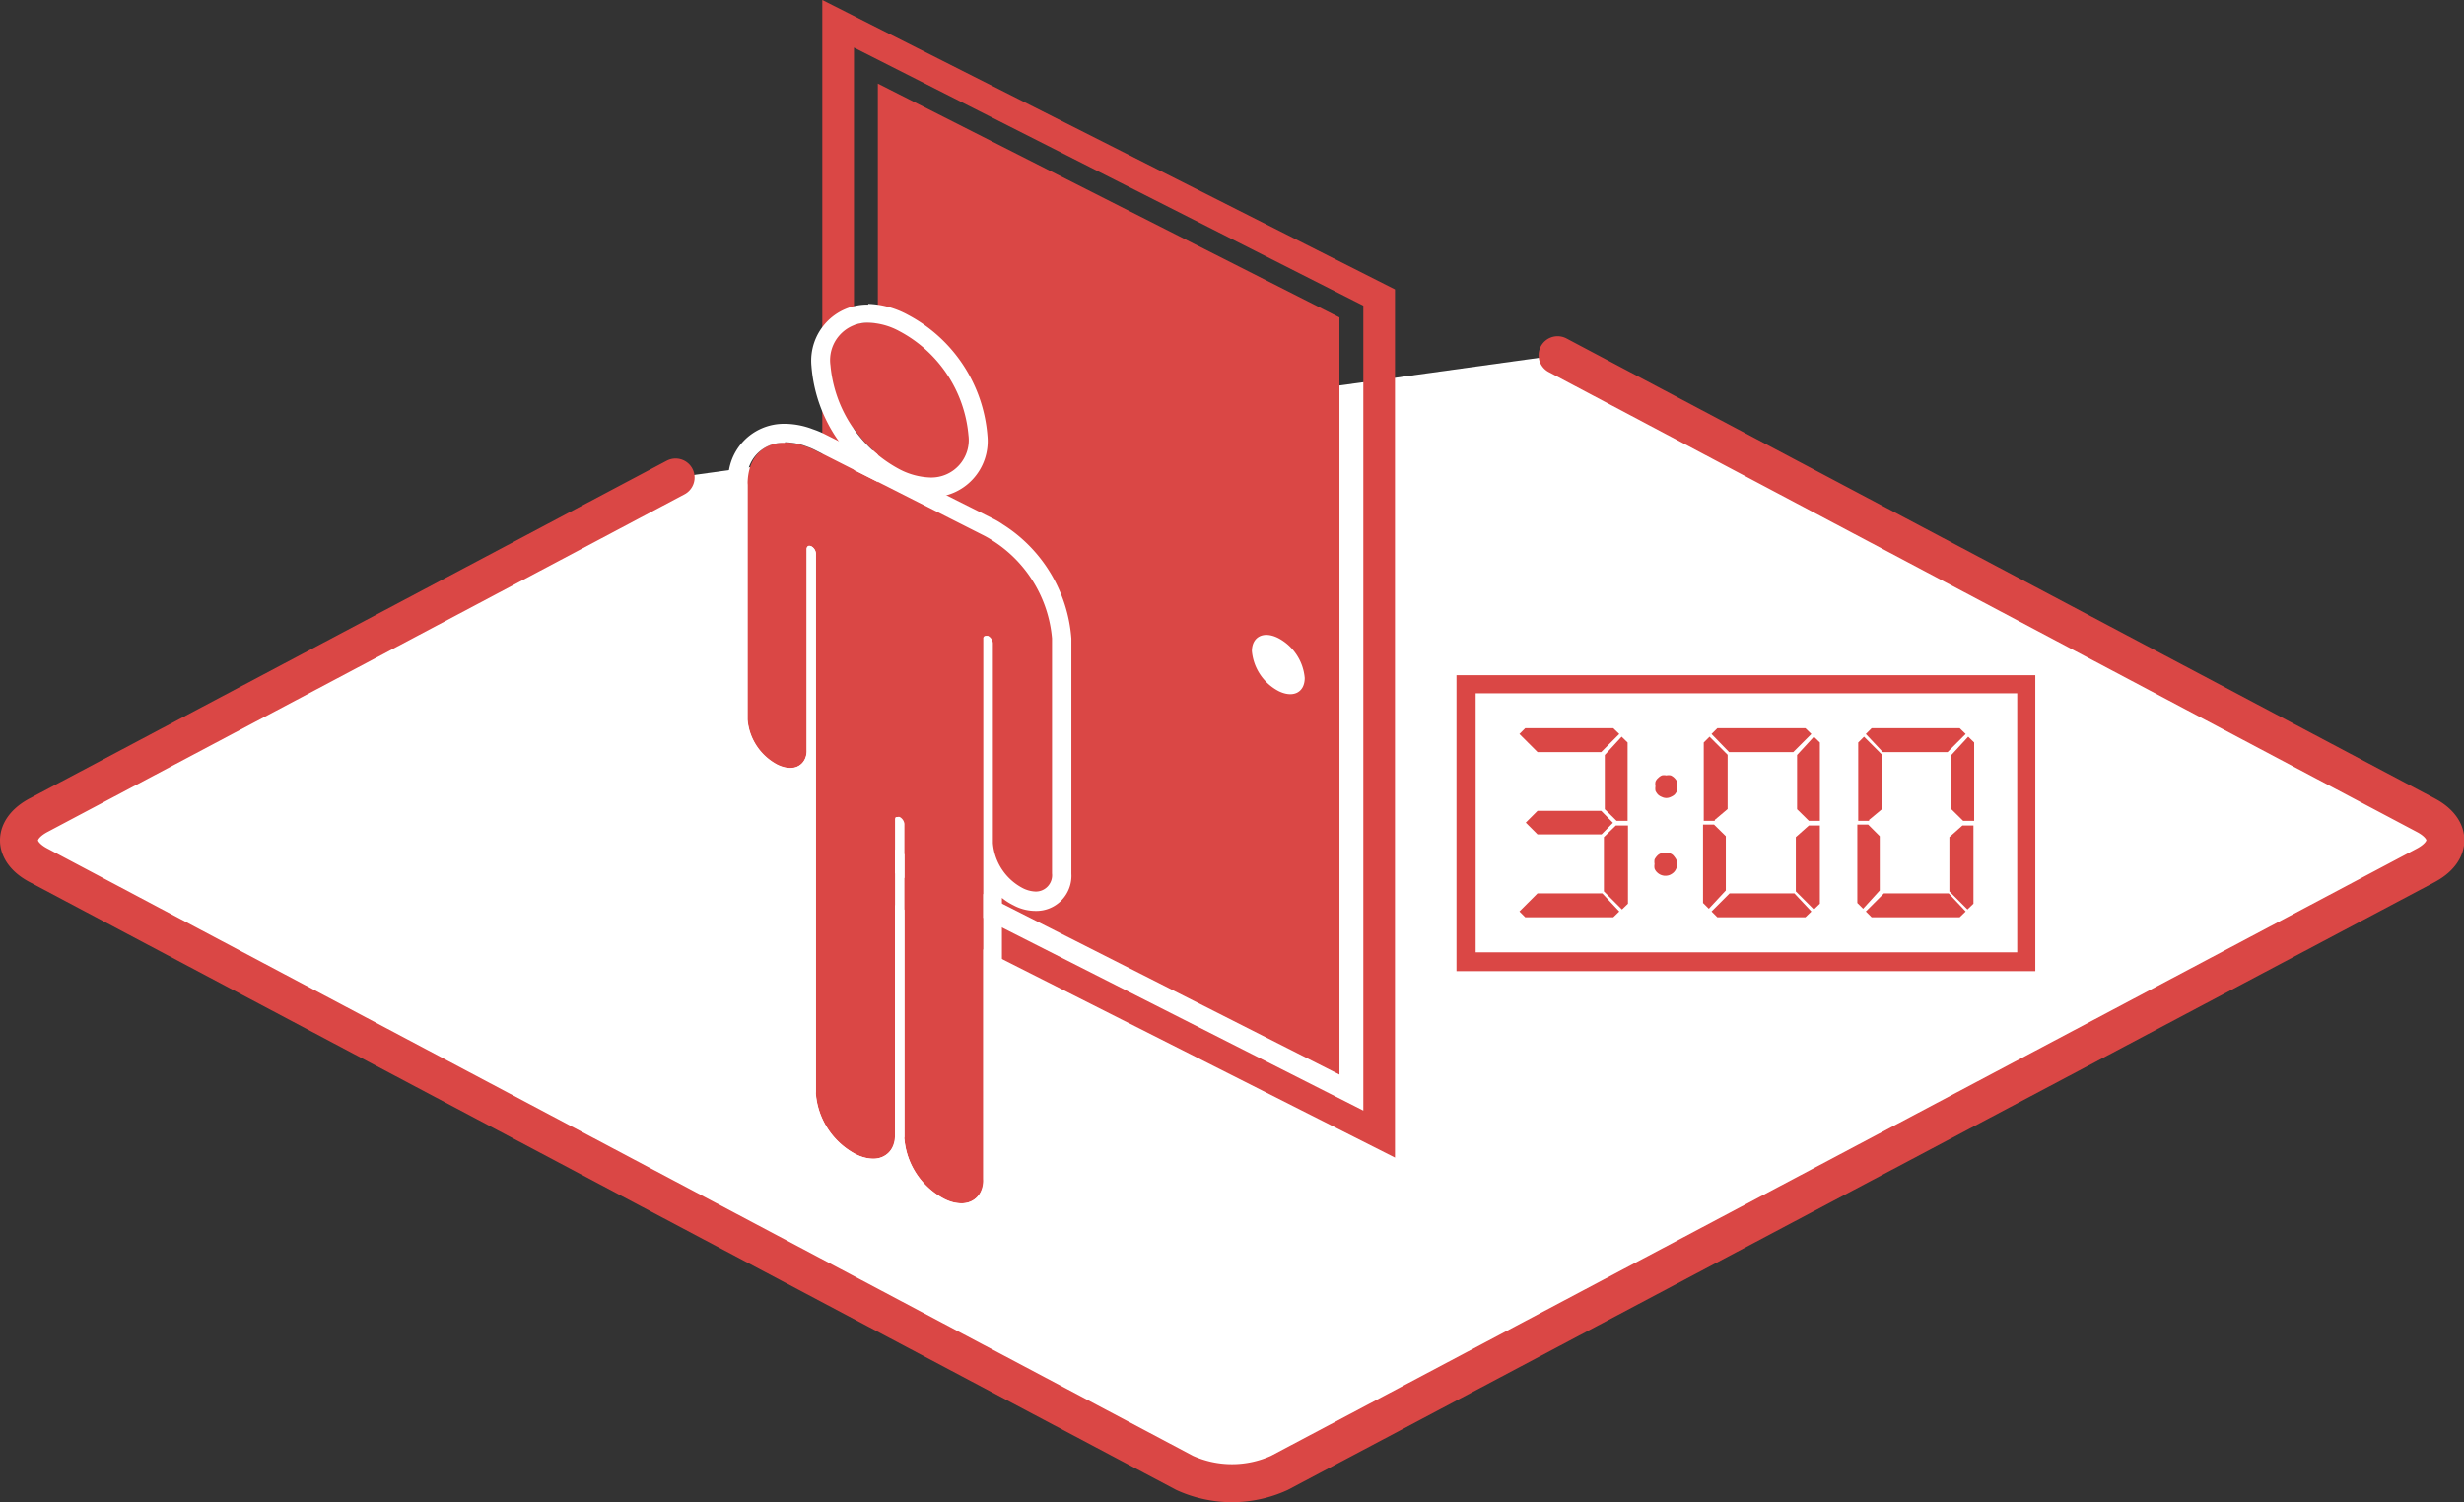
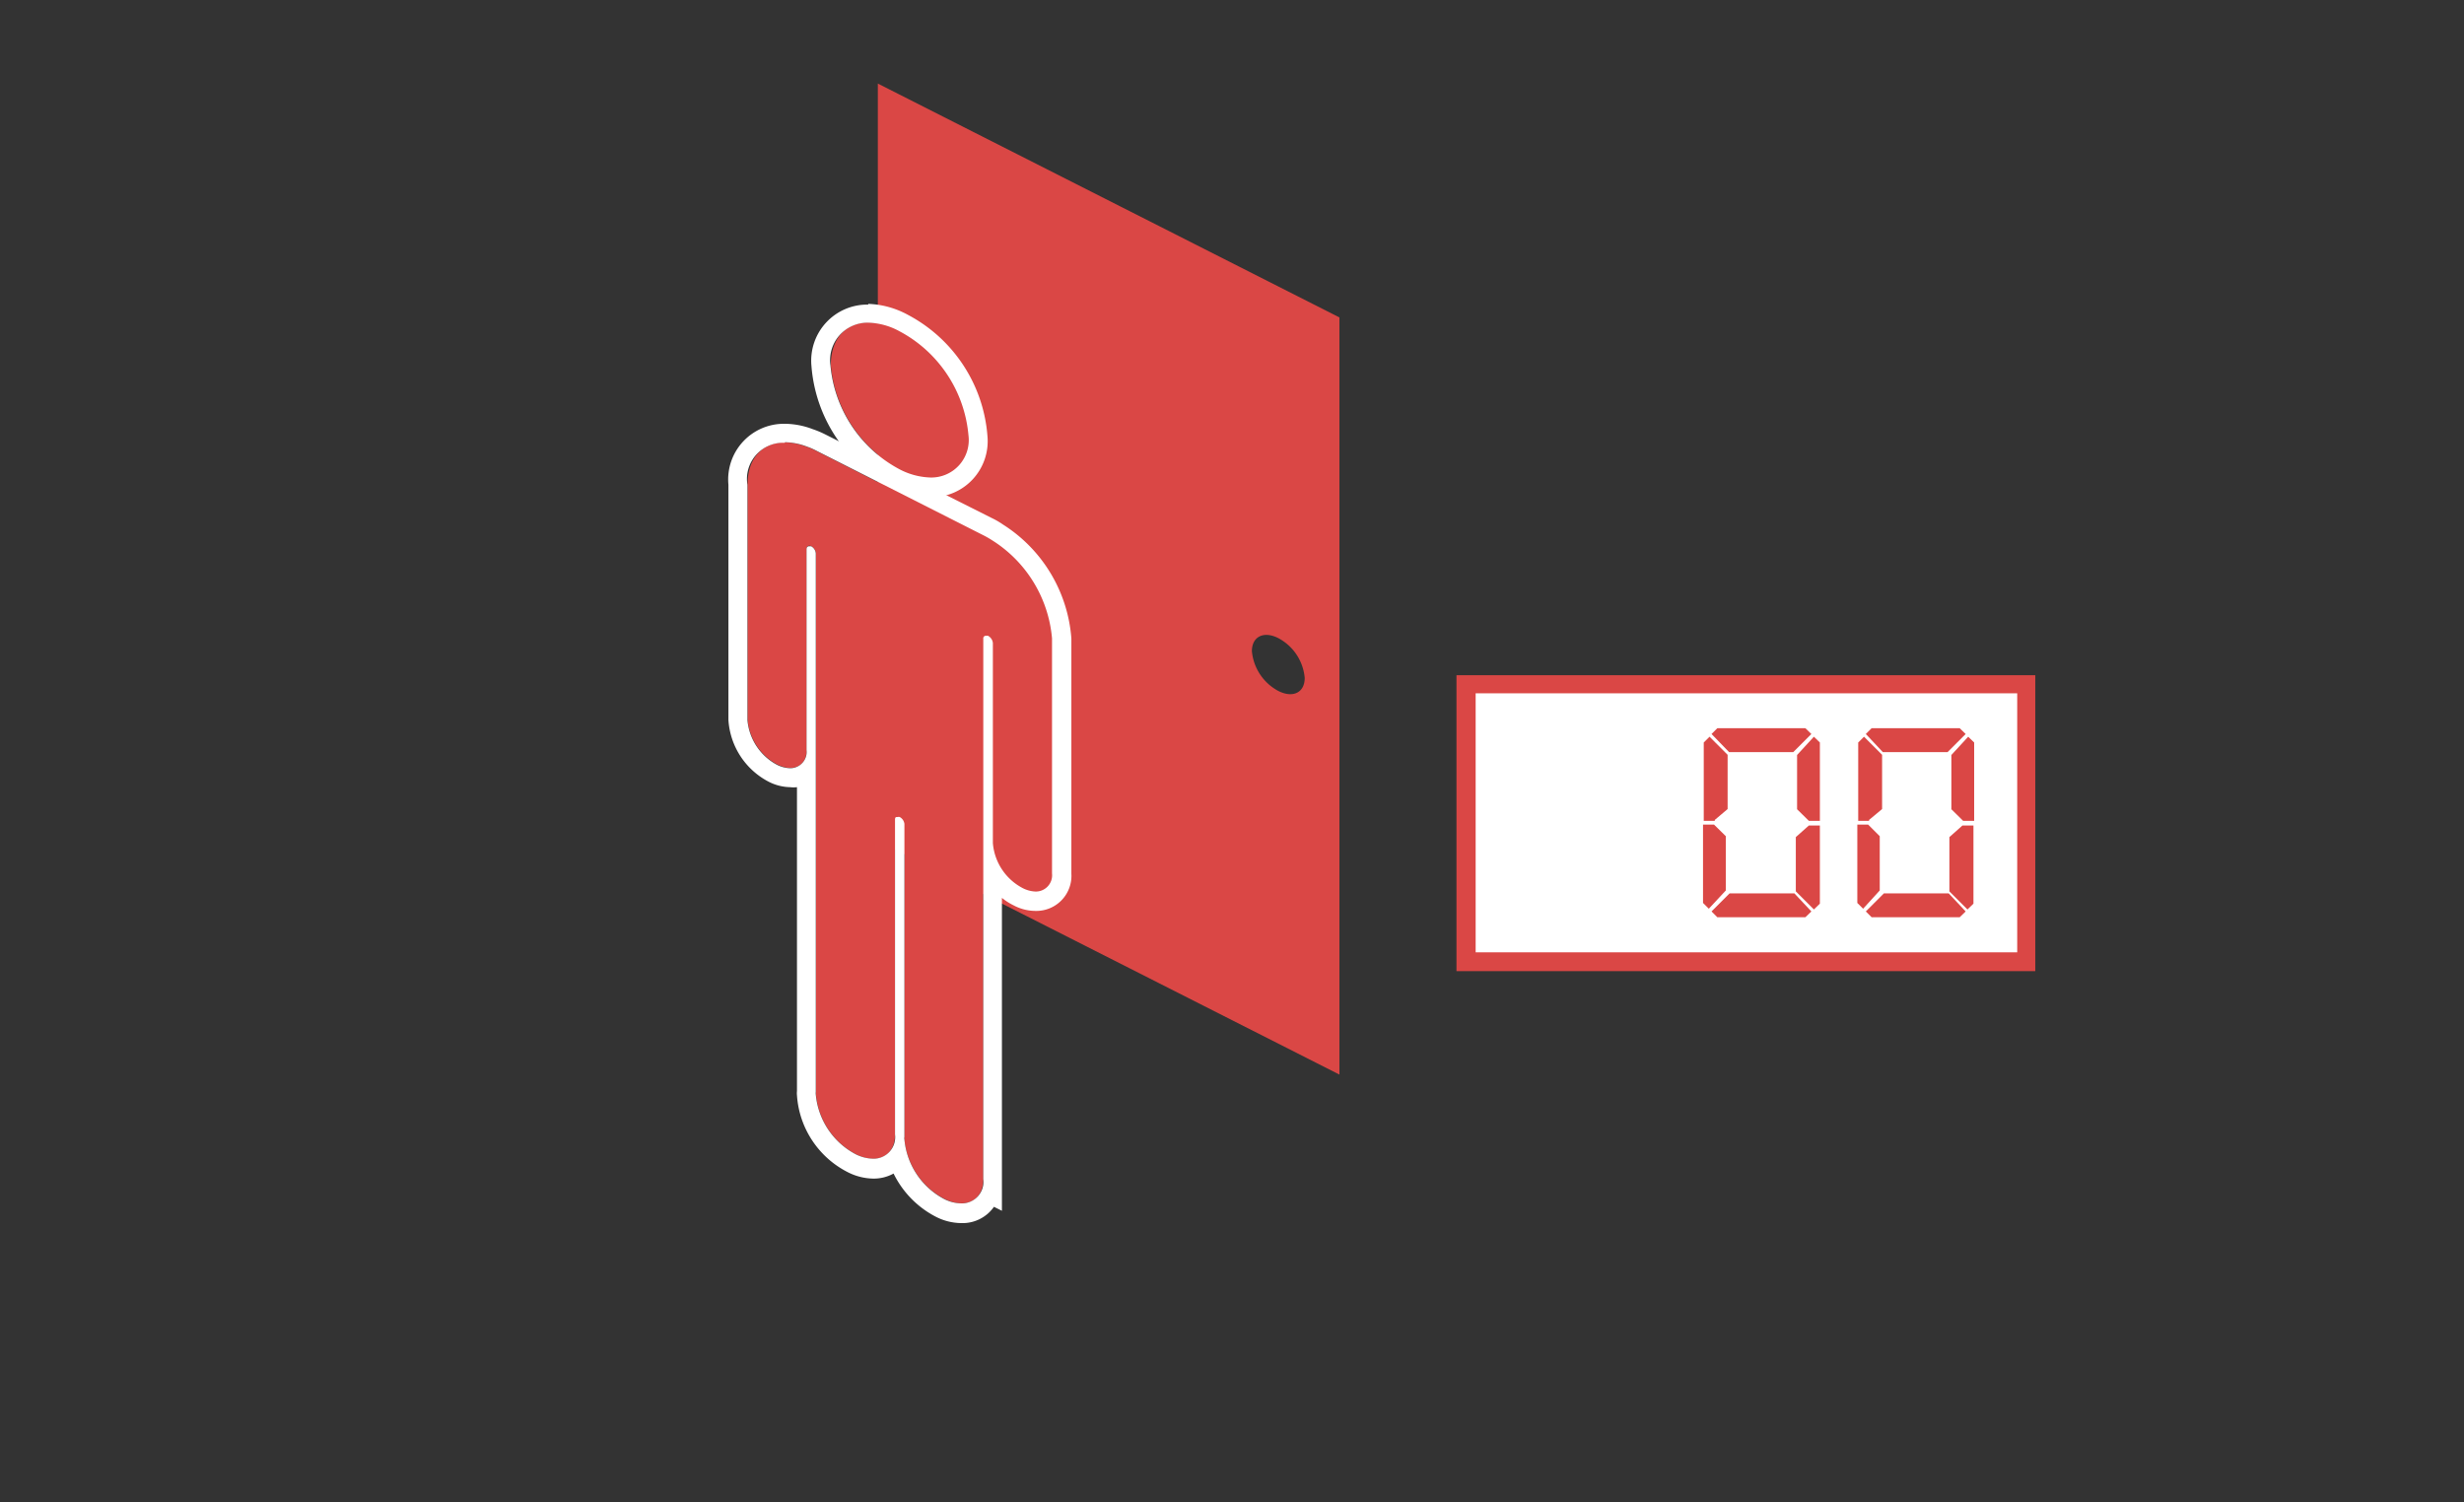
<svg xmlns="http://www.w3.org/2000/svg" viewBox="0 0 136.22 83.05">
  <rect x="0" y="0" width="136.22" height="83.05" fill="#333333" stroke="none" />
  <defs>
    <style>.cls-1,.cls-4{fill:#fff;}.cls-1{fill-rule:evenodd;}.cls-2{fill:none;stroke:#da4745;stroke-linecap:round;stroke-linejoin:round;stroke-width:2.1px;}.cls-3{fill:#da4745;}</style>
  </defs>
  <title>icon_func02</title>
  <g id="レイヤー_2" data-name="レイヤー 2">
    <g id="コンテンツ">
-       <path class="cls-1" d="M86.11,19.64l48,25.43c1.44.76,1.44,2,0,2.77L70.73,81.43a6.31,6.31,0,0,1-5.24,0L2.13,47.84c-1.44-.76-1.44-2,0-2.77L37.35,26.4" />
-       <path class="cls-2" d="M86.11,19.64l48,25.43c1.44.76,1.44,2,0,2.77L70.73,81.43a6.31,6.31,0,0,1-5.24,0L2.13,47.84c-1.44-.76-1.44-2,0-2.77L37.35,26.4" />
-       <path class="cls-3" d="M45.46,0V48L77.12,64V16Zm1.75,2.63L75.37,16.9V61.4L47.21,47.13Z" />
      <path class="cls-3" d="M48.53,46.48,74.05,59.41V17.55L48.53,4.62ZM69.21,36c0-.81.66-1.13,1.46-.72a2.76,2.76,0,0,1,1.46,2.2c0,.81-.65,1.13-1.46.72A2.78,2.78,0,0,1,69.21,36Z" />
      <path class="cls-3" d="M53.56,24.06c0,2.11-1.71,3-3.82,1.88a7.25,7.25,0,0,1-3.81-5.75c0-2.11,1.71-3,3.81-1.88A7.23,7.23,0,0,1,53.56,24.06Z" />
      <path class="cls-4" d="M48,17.84a3.79,3.79,0,0,1,1.72.47,7.23,7.23,0,0,1,3.82,5.75,2.07,2.07,0,0,1-2.09,2.34,3.93,3.93,0,0,1-1.73-.46,7.25,7.25,0,0,1-3.81-5.75A2.07,2.07,0,0,1,48,17.84m0-1h0a3.1,3.1,0,0,0-3.14,3.39,8.26,8.26,0,0,0,4.39,6.68,4.89,4.89,0,0,0,2.2.58,3.1,3.1,0,0,0,3.14-3.39,8.29,8.29,0,0,0-4.39-6.69A4.93,4.93,0,0,0,48,16.8Z" />
      <path class="cls-3" d="M58.16,35.29v13c0,.91-.74,1.28-1.64.82a3.09,3.09,0,0,1-1.63-2.48V35.55a.51.51,0,0,0-.27-.4c-.14-.07-.26,0-.26.13V65.19h0c0,1.2-1,1.68-2.17,1.08A4.15,4.15,0,0,1,50,63a.3.3,0,0,1,0-.14V45.55a.5.5,0,0,0-.26-.38c-.14-.08-.26,0-.26.12V62.72c0,1.21-1,1.69-2.19,1.08a4.16,4.16,0,0,1-2.18-3.29.57.57,0,0,1,0-.14V42.83h0V30.6a.49.49,0,0,0-.26-.4c-.15-.07-.25,0-.25.14v11.1c0,.91-.74,1.27-1.64.82a3.11,3.11,0,0,1-1.63-2.48v-13c0-1.92,1.42-2.78,3.27-2.08a3.57,3.57,0,0,1,.51.22l9.24,4.68a5.39,5.39,0,0,1,.52.3A7.13,7.13,0,0,1,58.16,35.29Z" />
      <path class="cls-4" d="M43.4,24.45a3.51,3.51,0,0,1,1.21.24,3.57,3.57,0,0,1,.51.22l9.24,4.68a5.39,5.39,0,0,1,.52.3,7.13,7.13,0,0,1,3.28,5.4v13a.9.9,0,0,1-.91,1,1.68,1.68,0,0,1-.73-.2,3.09,3.09,0,0,1-1.63-2.48V35.55a.51.51,0,0,0-.27-.4l-.11,0a.14.14,0,0,0-.15.16V65.19h0a1.19,1.19,0,0,1-1.2,1.34,2.14,2.14,0,0,1-1-.26A4.15,4.15,0,0,1,50,63a.3.3,0,0,1,0-.14V45.55a.5.5,0,0,0-.26-.38.27.27,0,0,0-.12,0c-.09,0-.14,0-.14.15V62.72a1.19,1.19,0,0,1-1.2,1.34,2.22,2.22,0,0,1-1-.26,4.16,4.16,0,0,1-2.18-3.29.57.57,0,0,1,0-.14V42.83h0V30.6a.49.49,0,0,0-.26-.4l-.11,0c-.09,0-.14.07-.14.17v11.1a.9.9,0,0,1-.91,1,1.69,1.69,0,0,1-.73-.19,3.11,3.11,0,0,1-1.63-2.48v-13a2,2,0,0,1,2.06-2.32m0-1.05h0a3.08,3.08,0,0,0-3.11,3.37v13a4.14,4.14,0,0,0,2.21,3.41,2.71,2.71,0,0,0,1.2.31,1.58,1.58,0,0,0,.38,0h0v16.8a1.15,1.15,0,0,0,0,.24,5.15,5.15,0,0,0,2.76,4.22,3.21,3.21,0,0,0,1.46.38,2.27,2.27,0,0,0,1.12-.28,5.33,5.33,0,0,0,2.3,2.37,3.15,3.15,0,0,0,1.44.37,2.12,2.12,0,0,0,1.81-.9l.44.22V49.64a3.31,3.31,0,0,0,.64.41,2.58,2.58,0,0,0,1.2.31,1.94,1.94,0,0,0,2-2.06v-13A8.18,8.18,0,0,0,55.45,29a4.33,4.33,0,0,0-.62-.36L45.59,24a5,5,0,0,0-.65-.27,4.39,4.39,0,0,0-1.54-.3Z" />
      <rect class="cls-4" x="81.06" y="37.81" width="30.99" height="15.36" />
      <path class="cls-3" d="M111.52,38.33V52.65H81.58V38.33h29.94m1-1h-32V53.69h32V37.28Z" />
-       <path class="cls-3" d="M84,40.58l.32-.32h4.87l.33.32-1,1H85Zm5.52,9.81-.33.32H84.32L84,50.39l1-1h3.58Zm-1-5.56.65.66-.63.64H85l-.65-.65.65-.65Zm1.13-4.1.33.32v4.33h-.61l0,0-.65-.64v-3Zm-.32,4.91,0,0H90v4.32l-.33.32-1-1v-3Z" />
-       <path class="cls-3" d="M92.72,43.47a.79.79,0,0,1,0,.25,1.1,1.1,0,0,1-.14.21.74.74,0,0,1-.21.13.55.55,0,0,1-.5,0,.62.62,0,0,1-.21-.13.77.77,0,0,1-.14-.21.79.79,0,0,1,0-.25.7.7,0,0,1,0-.25.48.48,0,0,1,.14-.2.69.69,0,0,1,.21-.15.57.57,0,0,1,.25,0,.6.6,0,0,1,.25,0,.69.69,0,0,1,.21.15.78.78,0,0,1,.14.2A.7.7,0,0,1,92.72,43.47Zm0,4.3a.65.65,0,0,1-.19.46.77.77,0,0,1-.21.14.65.65,0,0,1-.5,0,.64.64,0,0,1-.21-.14.55.55,0,0,1-.14-.21.7.7,0,0,1,0-.25.79.79,0,0,1,0-.25.9.9,0,0,1,.14-.2.51.51,0,0,1,.21-.14.55.55,0,0,1,.25,0,.58.58,0,0,1,.25,0,.41.41,0,0,1,.21.14,1.43,1.43,0,0,1,.14.2A.79.79,0,0,1,92.72,47.77Z" />
      <path class="cls-3" d="M94.8,45.33l0,.05h-.61V41.05l.32-.32,1,1v3Zm-.33,4.91-.32-.32V45.59h.61l0,0,.65.64v3Zm.15-9.66.32-.32h4.87l.33.32-1,1H95.59Zm5.52,9.81-.33.32H94.94l-.32-.32,1-1h3.58Zm.14-9.66.33.32v4.33H100l0,0-.65-.64v-3ZM100,45.64l0,0h.61v4.32l-.33.32-1-1v-3Z" />
      <path class="cls-3" d="M103.33,45.33l0,.05h-.6V41.05l.32-.32,1,1v3ZM103,50.24l-.32-.32V45.59h.6l0,0,.64.64v3Zm.15-9.66.32-.32h4.87l.33.32-1,1h-3.58Zm5.52,9.81-.33.32h-4.87l-.32-.32,1-1h3.58Zm.14-9.66.33.32v4.33h-.61l0,0-.65-.64v-3Zm-.32,4.91,0,0h.61v4.32l-.33.32-1-1v-3Z" />
    </g>
  </g>
</svg>